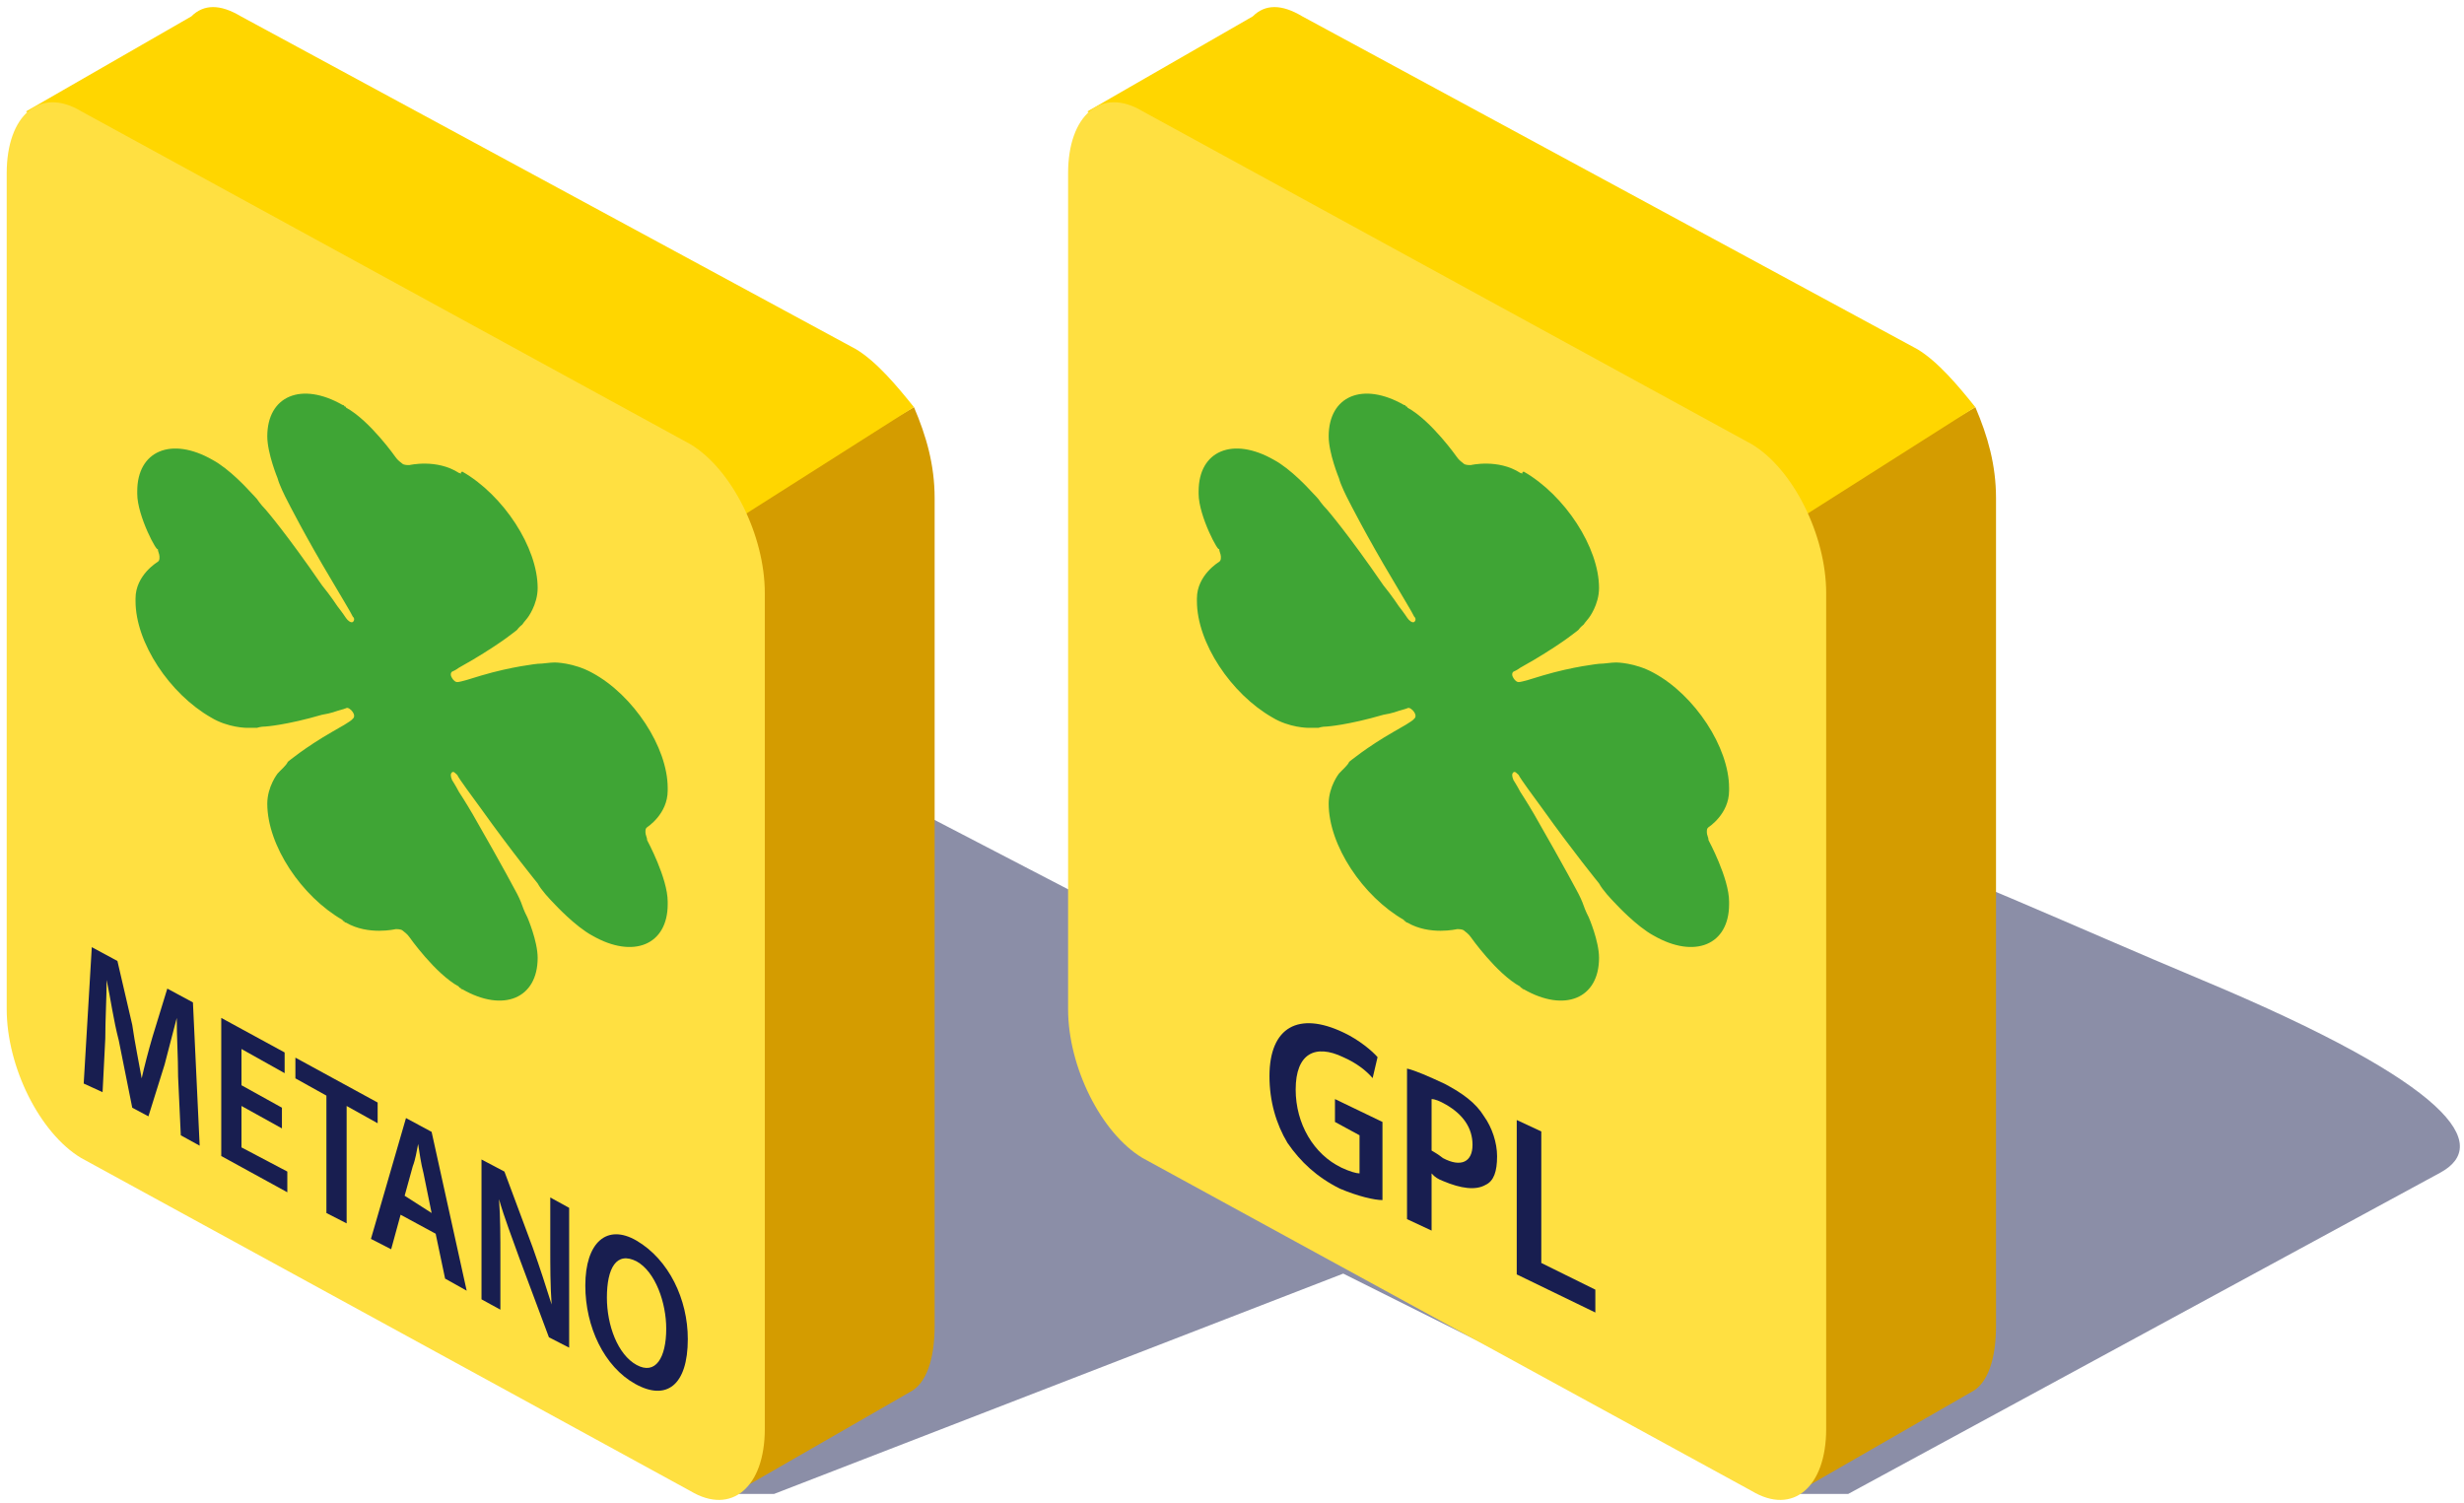
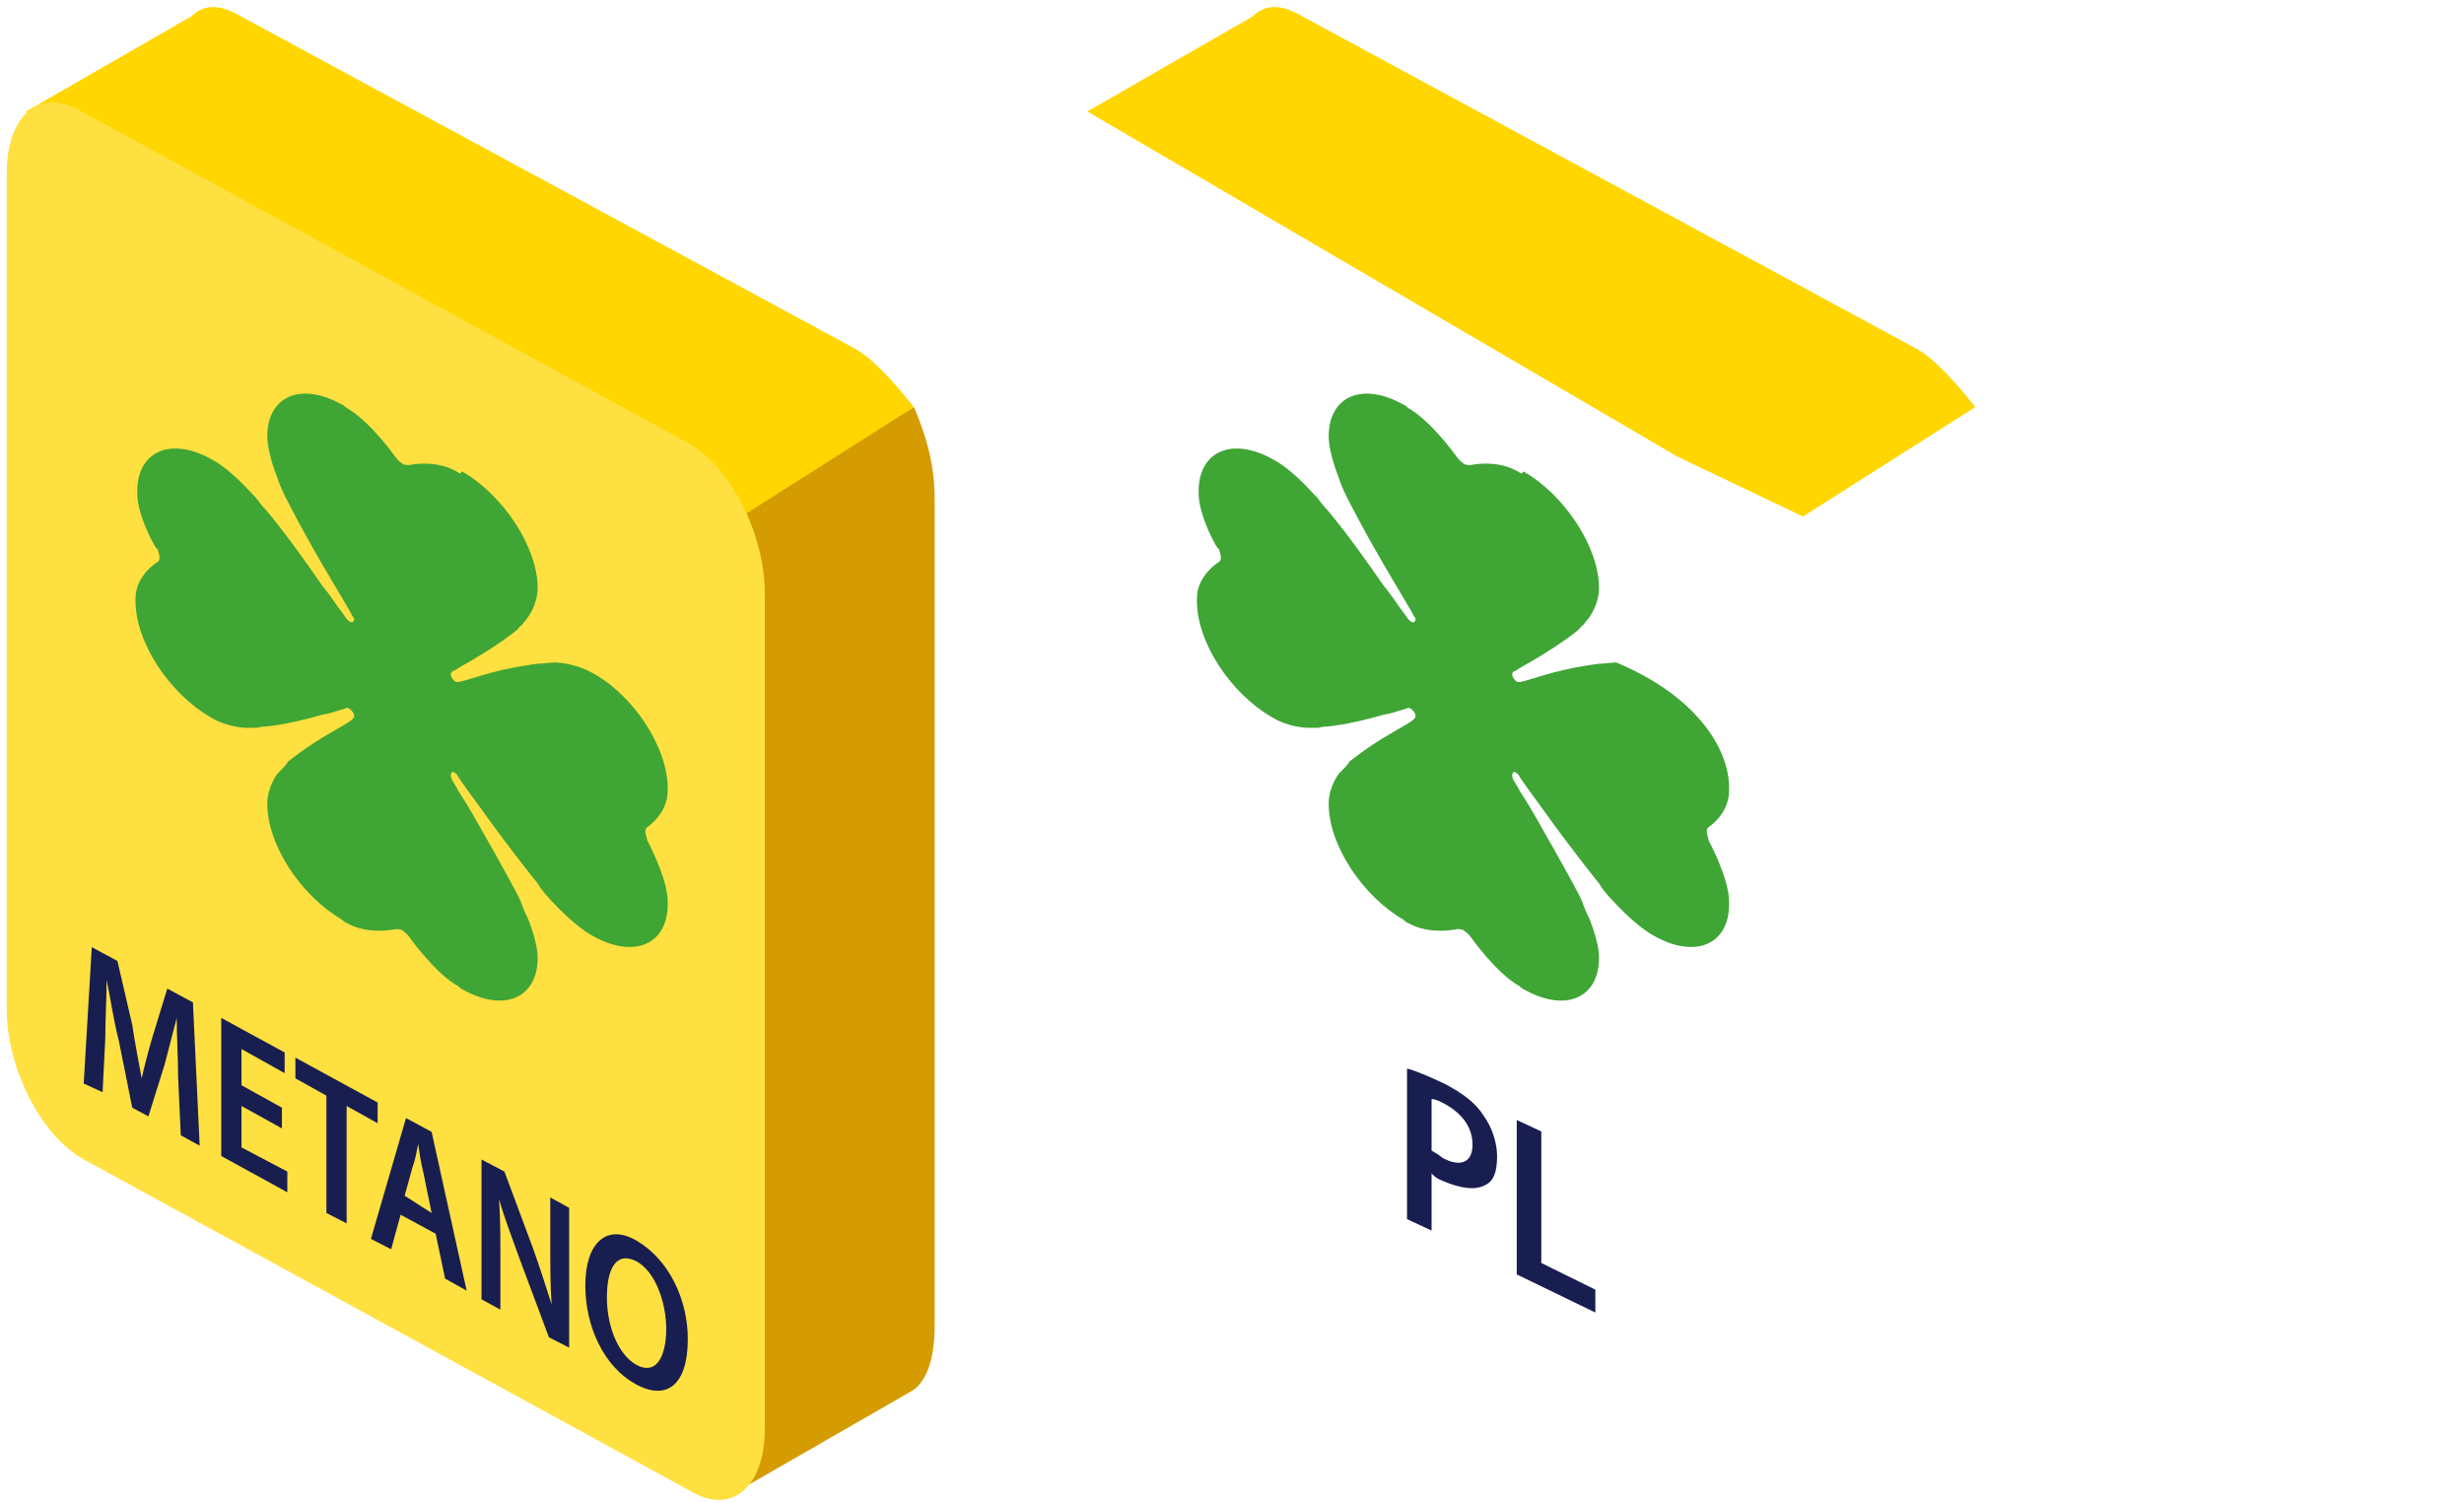
<svg xmlns="http://www.w3.org/2000/svg" width="323" height="197" viewBox="0 0 323 197" fill="none">
-   <path d="M101.466 195.842H93.643L14.209 148.304L22.635 133.26L101.466 96.553L147.799 120.623L165.25 128.446C174.076 123.431 194.495 111.716 205.568 104.976C219.408 96.552 255.513 114.605 288.609 128.446C321.706 142.286 326.52 150.109 319.901 153.72C314.605 156.608 265.943 183.005 242.275 195.842H233.85L176.082 166.958L101.466 195.842Z" fill="#181E50" fill-opacity="0.5" />
  <path d="M119.809 53.371L80.787 76.134V108.652C80.787 116.239 85.123 124.911 90.543 128.163L98.13 132.498L97.588 194.956L119.267 182.491C121.435 181.407 122.519 178.155 122.519 173.819V65.294C122.519 60.959 121.435 57.165 119.809 53.371Z" fill="#D49C00" />
  <path d="M112.21 45.777L31.589 2.148C28.879 0.522 26.711 0.522 25.085 2.148L3.406 14.613L80.776 59.869L97.217 67.71L119.798 53.365C117.63 50.655 114.92 47.403 112.21 45.777Z" fill="#FFD600" />
  <path d="M10.634 14.577L90.5 58.233C95.92 61.485 100.256 70.156 100.256 77.744V187.327C100.256 194.914 95.92 198.708 90.5 195.456L10.634 151.8C5.215 148.549 0.879 139.877 0.879 132.289V42.218V22.707C0.879 15.119 5.215 11.326 10.634 14.577Z" fill="#FFE041" />
  <path d="M17.991 64.739V64.568V64.397C17.991 59.085 22.477 57.2 27.86 60.284C30.104 61.484 32.571 64.225 32.571 64.225C33.244 64.911 33.693 65.425 33.693 65.425C33.693 65.425 34.141 66.11 34.814 66.796C34.814 66.796 37.506 69.88 42.216 76.734C43.338 78.105 44.235 79.476 44.235 79.476C44.908 80.333 45.357 81.018 45.357 81.018C45.581 81.361 46.03 81.704 46.254 81.532C46.478 81.361 46.478 81.018 46.254 80.847C46.03 80.333 44.459 77.762 43.562 76.22C39.973 70.223 37.73 65.767 37.73 65.767C37.282 64.911 36.609 63.54 36.384 62.683C36.384 62.683 35.038 59.427 35.038 57.2C35.038 51.888 39.525 50.003 44.908 53.087C44.908 53.087 45.133 53.087 45.133 53.259C45.133 53.259 45.357 53.259 45.357 53.43C48.497 55.144 51.862 59.941 51.862 59.941C52.086 60.284 52.535 60.627 52.759 60.798C52.983 60.97 53.432 60.97 53.656 60.97C53.656 60.97 57.245 60.113 60.161 61.998C60.161 61.998 60.386 61.998 60.386 62.169C60.386 61.826 60.61 61.826 60.61 61.826C65.993 64.911 70.48 71.765 70.48 77.077C70.48 79.305 69.134 81.018 69.134 81.018C68.685 81.532 68.461 81.875 68.461 81.875C68.461 81.875 68.012 82.218 67.788 82.56C67.788 82.56 65.993 84.103 61.956 86.502C61.059 87.016 60.161 87.53 60.161 87.53C59.713 87.872 59.264 88.044 59.264 88.044C59.04 88.215 59.04 88.558 59.264 88.901C59.488 89.243 59.713 89.415 59.937 89.415C60.386 89.415 61.956 88.901 63.077 88.558C67.115 87.358 70.48 87.016 70.48 87.016C71.153 87.016 72.05 86.844 72.723 86.844C72.723 86.844 75.19 86.844 77.658 88.215C83.041 91.128 87.527 97.982 87.527 103.294V103.466V103.637C87.527 106.722 84.836 108.435 84.836 108.435C84.611 108.606 84.611 108.778 84.611 109.121C84.611 109.463 84.836 109.806 84.836 110.149C84.836 110.149 87.527 115.118 87.527 118.202V118.374V118.545C87.527 123.857 83.041 125.742 77.658 122.658C75.415 121.458 72.723 118.545 72.723 118.545C72.05 117.86 70.928 116.66 70.48 115.803C70.48 115.803 67.115 111.691 63.077 106.036C61.956 104.494 60.161 102.095 59.937 101.581C59.713 101.41 59.488 101.067 59.264 101.238C59.04 101.41 59.04 101.752 59.264 102.266C59.264 102.266 59.713 102.952 60.161 103.809C60.161 103.809 61.059 105.179 61.956 106.722C65.993 113.747 67.788 117.174 67.788 117.174C68.237 118.031 68.461 118.716 68.461 118.716C68.461 118.716 68.685 119.402 69.134 120.259C69.134 120.259 70.48 123.343 70.48 125.571C70.48 130.883 65.993 132.768 60.61 129.683C60.61 129.683 60.386 129.683 60.386 129.512C60.386 129.512 60.161 129.512 60.161 129.341C57.021 127.627 53.656 122.829 53.656 122.829C53.432 122.486 52.983 122.144 52.759 121.972C52.535 121.801 52.086 121.801 51.862 121.801C51.862 121.801 48.273 122.658 45.357 120.944C45.357 120.944 45.133 120.944 45.133 120.773C45.133 120.773 44.908 120.773 44.908 120.601C39.525 117.517 35.038 110.834 35.038 105.351C35.038 103.123 36.384 101.41 36.384 101.41C36.833 100.895 37.506 100.381 37.73 99.867C37.73 99.867 39.973 97.982 43.562 95.926C44.459 95.412 46.03 94.555 46.254 94.213C46.478 94.041 46.478 93.698 46.254 93.356C46.03 93.013 45.581 92.67 45.357 92.842C45.357 92.842 44.908 93.013 44.235 93.184C44.235 93.184 43.338 93.527 42.216 93.698C37.506 95.069 34.814 95.241 34.814 95.241C34.141 95.241 33.693 95.412 33.693 95.412C33.693 95.412 33.02 95.412 32.347 95.412C32.347 95.412 29.879 95.412 27.636 94.041C22.253 90.957 17.767 84.274 17.767 78.791V78.619V78.448C17.767 75.364 20.683 73.65 20.683 73.65C20.907 73.478 20.907 73.307 20.907 72.965C20.907 72.622 20.683 72.279 20.683 71.936C20.683 72.622 17.991 67.652 17.991 64.739Z" fill="#3FA535" />
  <path d="M23.346 141.137C23.346 138.648 23.169 135.932 23.169 133.443C22.639 135.479 22.109 137.516 21.579 139.553L19.457 146.342L17.336 145.21L15.569 136.385C14.861 133.669 14.508 130.953 13.978 128.464C13.978 130.727 13.801 133.669 13.801 136.158L13.447 143.174L10.973 142.042L12.033 124.164L15.392 125.975L17.336 134.348C17.69 136.837 18.22 139.327 18.574 141.363C18.927 139.779 19.457 137.742 19.988 135.932L21.932 129.595L25.291 131.406L26.174 150.189L23.7 148.831L23.346 141.137Z" fill="#181E50" />
  <path d="M36.958 147.924L31.655 144.982V150.413L37.665 153.582V156.297L29.004 151.545V133.44L37.312 137.967V140.682L31.655 137.514V142.266L36.958 145.208V147.924V147.924Z" fill="#181E50" />
  <path d="M42.788 143.626L38.723 141.363V138.647L49.505 144.531V147.247L45.44 144.984V160.373L42.788 159.015V143.626Z" fill="#181E50" />
  <path d="M52.514 159.24L51.276 163.767L48.625 162.409L53.221 146.567L56.579 148.378L61.175 169.198L58.347 167.614L57.11 161.73L52.514 159.24ZM56.579 159.014L55.519 153.809C55.165 152.451 54.989 151.093 54.812 149.962C54.635 150.867 54.458 151.999 54.105 152.904L53.044 156.751L56.579 159.014Z" fill="#181E50" />
  <path d="M63.119 170.33V151.999L66.124 153.583L69.836 163.541C70.72 166.03 71.604 168.746 72.311 171.009C72.134 168.519 72.134 166.03 72.134 163.314V156.978L74.609 158.336V176.666L71.957 175.308L68.069 164.898C67.185 162.409 66.124 159.693 65.417 157.204C65.594 159.693 65.594 161.956 65.594 165.125V171.688L63.119 170.33Z" fill="#181E50" />
  <path d="M90.163 175.535C90.163 181.645 87.334 183.682 83.269 181.419C79.203 179.156 76.728 173.951 76.728 168.52C76.728 162.862 79.557 160.373 83.446 162.636C87.688 165.125 90.163 170.33 90.163 175.535ZM79.557 170.104C79.557 173.725 80.971 177.572 83.446 178.93C85.92 180.287 87.334 178.024 87.334 174.177C87.334 170.783 85.92 166.709 83.446 165.351C80.794 163.994 79.557 166.257 79.557 170.104Z" fill="#181E50" />
-   <path d="M258.944 53.371L219.922 76.134V108.652C219.922 116.239 224.258 124.911 229.677 128.163L237.265 132.498L236.723 194.956L258.402 182.491C260.569 181.407 261.653 178.155 261.653 173.819V65.294C261.653 60.959 260.569 57.165 258.944 53.371Z" fill="#D49C00" />
  <path d="M251.345 45.777L170.723 2.148C168.013 0.522 165.846 0.522 164.22 2.148L142.541 14.613L219.911 59.869L236.351 67.71L258.933 53.365C256.765 50.655 254.055 47.403 251.345 45.777Z" fill="#FFD600" />
-   <path d="M149.769 14.577L229.635 58.233C235.055 61.485 239.39 70.156 239.39 77.744V187.327C239.39 194.914 235.055 198.708 229.635 195.456L149.769 151.8C144.349 148.549 140.014 139.877 140.014 132.289V42.218V22.707C140.014 15.119 144.349 11.326 149.769 14.577Z" fill="#FFE041" />
-   <path d="M157.126 64.739V64.568V64.397C157.126 59.085 161.612 57.2 166.995 60.284C169.238 61.484 171.706 64.225 171.706 64.225C172.379 64.911 172.827 65.425 172.827 65.425C172.827 65.425 173.276 66.11 173.949 66.796C173.949 66.796 176.641 69.88 181.351 76.734C182.473 78.105 183.37 79.476 183.37 79.476C184.043 80.333 184.492 81.018 184.492 81.018C184.716 81.361 185.164 81.704 185.389 81.532C185.613 81.361 185.613 81.018 185.389 80.847C185.164 80.333 183.594 77.762 182.697 76.22C179.108 70.223 176.865 65.767 176.865 65.767C176.416 64.911 175.743 63.54 175.519 62.683C175.519 62.683 174.173 59.427 174.173 57.2C174.173 51.888 178.659 50.003 184.043 53.087C184.043 53.087 184.267 53.087 184.267 53.259C184.267 53.259 184.492 53.259 184.492 53.43C187.632 55.144 190.997 59.941 190.997 59.941C191.221 60.284 191.67 60.627 191.894 60.798C192.118 60.97 192.567 60.97 192.791 60.97C192.791 60.97 196.38 60.113 199.296 61.998C199.296 61.998 199.52 61.998 199.52 62.169C199.52 61.826 199.745 61.826 199.745 61.826C205.128 64.911 209.614 71.765 209.614 77.077C209.614 79.305 208.269 81.018 208.269 81.018C207.82 81.532 207.596 81.875 207.596 81.875C207.596 81.875 207.147 82.218 206.923 82.56C206.923 82.56 205.128 84.103 201.091 86.502C200.193 87.016 199.296 87.53 199.296 87.53C198.847 87.872 198.399 88.044 198.399 88.044C198.175 88.215 198.175 88.558 198.399 88.901C198.623 89.243 198.847 89.415 199.072 89.415C199.52 89.415 201.091 88.901 202.212 88.558C206.25 87.358 209.614 87.016 209.614 87.016C210.287 87.016 211.185 86.844 211.858 86.844C211.858 86.844 214.325 86.844 216.792 88.215C222.176 91.128 226.662 97.982 226.662 103.294V103.466V103.637C226.662 106.722 223.97 108.435 223.97 108.435C223.746 108.606 223.746 108.778 223.746 109.121C223.746 109.463 223.97 109.806 223.97 110.149C223.97 110.149 226.662 115.118 226.662 118.202V118.374V118.545C226.662 123.857 222.176 125.742 216.792 122.658C214.549 121.458 211.858 118.545 211.858 118.545C211.185 117.86 210.063 116.66 209.614 115.803C209.614 115.803 206.25 111.691 202.212 106.036C201.091 104.494 199.296 102.095 199.072 101.581C198.847 101.41 198.623 101.067 198.399 101.238C198.175 101.41 198.175 101.752 198.399 102.266C198.399 102.266 198.847 102.952 199.296 103.809C199.296 103.809 200.193 105.179 201.091 106.722C205.128 113.747 206.923 117.174 206.923 117.174C207.371 118.031 207.596 118.716 207.596 118.716C207.596 118.716 207.82 119.402 208.269 120.259C208.269 120.259 209.614 123.343 209.614 125.571C209.614 130.883 205.128 132.768 199.745 129.683C199.745 129.683 199.52 129.683 199.52 129.512C199.52 129.512 199.296 129.512 199.296 129.341C196.156 127.627 192.791 122.829 192.791 122.829C192.567 122.486 192.118 122.144 191.894 121.972C191.67 121.801 191.221 121.801 190.997 121.801C190.997 121.801 187.408 122.658 184.492 120.944C184.492 120.944 184.267 120.944 184.267 120.773C184.267 120.773 184.043 120.773 184.043 120.601C178.659 117.517 174.173 110.834 174.173 105.351C174.173 103.123 175.519 101.41 175.519 101.41C175.968 100.895 176.641 100.381 176.865 99.867C176.865 99.867 179.108 97.982 182.697 95.926C183.594 95.412 185.164 94.555 185.389 94.213C185.613 94.041 185.613 93.698 185.389 93.356C185.164 93.013 184.716 92.67 184.492 92.842C184.492 92.842 184.043 93.013 183.37 93.184C183.37 93.184 182.473 93.527 181.351 93.698C176.641 95.069 173.949 95.241 173.949 95.241C173.276 95.241 172.827 95.412 172.827 95.412C172.827 95.412 172.154 95.412 171.481 95.412C171.481 95.412 169.014 95.412 166.771 94.041C161.387 90.957 156.901 84.274 156.901 78.791V78.619V78.448C156.901 75.364 159.817 73.65 159.817 73.65C160.042 73.478 160.042 73.307 160.042 72.965C160.042 72.622 159.817 72.279 159.817 71.936C159.817 72.622 157.126 67.652 157.126 64.739Z" fill="#3FA535" />
-   <path d="M181.224 157.32C180.15 157.32 178.004 156.821 175.642 155.821C172.637 154.322 170.491 152.323 168.773 149.825C167.271 147.326 166.412 144.328 166.412 141.08C166.412 134.584 170.276 132.585 176.072 135.333C178.218 136.333 179.936 137.832 180.58 138.581L179.936 141.33C179.077 140.33 177.789 139.331 176.072 138.581C172.423 136.832 169.847 138.082 169.847 142.829C169.847 147.326 172.208 151.324 175.857 153.073C176.93 153.573 177.789 153.822 178.218 153.822V148.825L174.998 147.076V144.078L181.224 147.076V157.32Z" fill="#181E50" />
+   <path d="M157.126 64.739V64.568V64.397C157.126 59.085 161.612 57.2 166.995 60.284C169.238 61.484 171.706 64.225 171.706 64.225C172.379 64.911 172.827 65.425 172.827 65.425C172.827 65.425 173.276 66.11 173.949 66.796C173.949 66.796 176.641 69.88 181.351 76.734C182.473 78.105 183.37 79.476 183.37 79.476C184.043 80.333 184.492 81.018 184.492 81.018C184.716 81.361 185.164 81.704 185.389 81.532C185.613 81.361 185.613 81.018 185.389 80.847C185.164 80.333 183.594 77.762 182.697 76.22C179.108 70.223 176.865 65.767 176.865 65.767C176.416 64.911 175.743 63.54 175.519 62.683C175.519 62.683 174.173 59.427 174.173 57.2C174.173 51.888 178.659 50.003 184.043 53.087C184.043 53.087 184.267 53.087 184.267 53.259C184.267 53.259 184.492 53.259 184.492 53.43C187.632 55.144 190.997 59.941 190.997 59.941C191.221 60.284 191.67 60.627 191.894 60.798C192.118 60.97 192.567 60.97 192.791 60.97C192.791 60.97 196.38 60.113 199.296 61.998C199.296 61.998 199.52 61.998 199.52 62.169C199.52 61.826 199.745 61.826 199.745 61.826C205.128 64.911 209.614 71.765 209.614 77.077C209.614 79.305 208.269 81.018 208.269 81.018C207.82 81.532 207.596 81.875 207.596 81.875C207.596 81.875 207.147 82.218 206.923 82.56C206.923 82.56 205.128 84.103 201.091 86.502C200.193 87.016 199.296 87.53 199.296 87.53C198.847 87.872 198.399 88.044 198.399 88.044C198.175 88.215 198.175 88.558 198.399 88.901C198.623 89.243 198.847 89.415 199.072 89.415C199.52 89.415 201.091 88.901 202.212 88.558C206.25 87.358 209.614 87.016 209.614 87.016C210.287 87.016 211.185 86.844 211.858 86.844C222.176 91.128 226.662 97.982 226.662 103.294V103.466V103.637C226.662 106.722 223.97 108.435 223.97 108.435C223.746 108.606 223.746 108.778 223.746 109.121C223.746 109.463 223.97 109.806 223.97 110.149C223.97 110.149 226.662 115.118 226.662 118.202V118.374V118.545C226.662 123.857 222.176 125.742 216.792 122.658C214.549 121.458 211.858 118.545 211.858 118.545C211.185 117.86 210.063 116.66 209.614 115.803C209.614 115.803 206.25 111.691 202.212 106.036C201.091 104.494 199.296 102.095 199.072 101.581C198.847 101.41 198.623 101.067 198.399 101.238C198.175 101.41 198.175 101.752 198.399 102.266C198.399 102.266 198.847 102.952 199.296 103.809C199.296 103.809 200.193 105.179 201.091 106.722C205.128 113.747 206.923 117.174 206.923 117.174C207.371 118.031 207.596 118.716 207.596 118.716C207.596 118.716 207.82 119.402 208.269 120.259C208.269 120.259 209.614 123.343 209.614 125.571C209.614 130.883 205.128 132.768 199.745 129.683C199.745 129.683 199.52 129.683 199.52 129.512C199.52 129.512 199.296 129.512 199.296 129.341C196.156 127.627 192.791 122.829 192.791 122.829C192.567 122.486 192.118 122.144 191.894 121.972C191.67 121.801 191.221 121.801 190.997 121.801C190.997 121.801 187.408 122.658 184.492 120.944C184.492 120.944 184.267 120.944 184.267 120.773C184.267 120.773 184.043 120.773 184.043 120.601C178.659 117.517 174.173 110.834 174.173 105.351C174.173 103.123 175.519 101.41 175.519 101.41C175.968 100.895 176.641 100.381 176.865 99.867C176.865 99.867 179.108 97.982 182.697 95.926C183.594 95.412 185.164 94.555 185.389 94.213C185.613 94.041 185.613 93.698 185.389 93.356C185.164 93.013 184.716 92.67 184.492 92.842C184.492 92.842 184.043 93.013 183.37 93.184C183.37 93.184 182.473 93.527 181.351 93.698C176.641 95.069 173.949 95.241 173.949 95.241C173.276 95.241 172.827 95.412 172.827 95.412C172.827 95.412 172.154 95.412 171.481 95.412C171.481 95.412 169.014 95.412 166.771 94.041C161.387 90.957 156.901 84.274 156.901 78.791V78.619V78.448C156.901 75.364 159.817 73.65 159.817 73.65C160.042 73.478 160.042 73.307 160.042 72.965C160.042 72.622 159.817 72.279 159.817 71.936C159.817 72.622 157.126 67.652 157.126 64.739Z" fill="#3FA535" />
  <path d="M184.443 140.081C185.517 140.331 187.234 141.08 189.381 142.08C191.742 143.329 193.459 144.578 194.532 146.327C195.606 147.826 196.25 149.825 196.25 151.574C196.25 153.573 195.82 154.822 194.747 155.322C193.459 156.072 191.527 155.822 189.166 154.822C188.522 154.573 188.093 154.323 187.663 153.823V161.319L184.443 159.819V140.081V140.081ZM187.663 150.825C188.093 151.075 188.522 151.324 189.166 151.824C191.527 153.073 193.03 152.324 193.03 150.075C193.03 147.826 191.742 146.078 189.595 144.828C188.737 144.329 188.093 144.079 187.663 144.079V150.825Z" fill="#181E50" />
  <path d="M198.826 146.825L202.046 148.324V165.564L209.13 169.062V172.06L198.826 167.063V146.825V146.825Z" fill="#181E50" />
</svg>